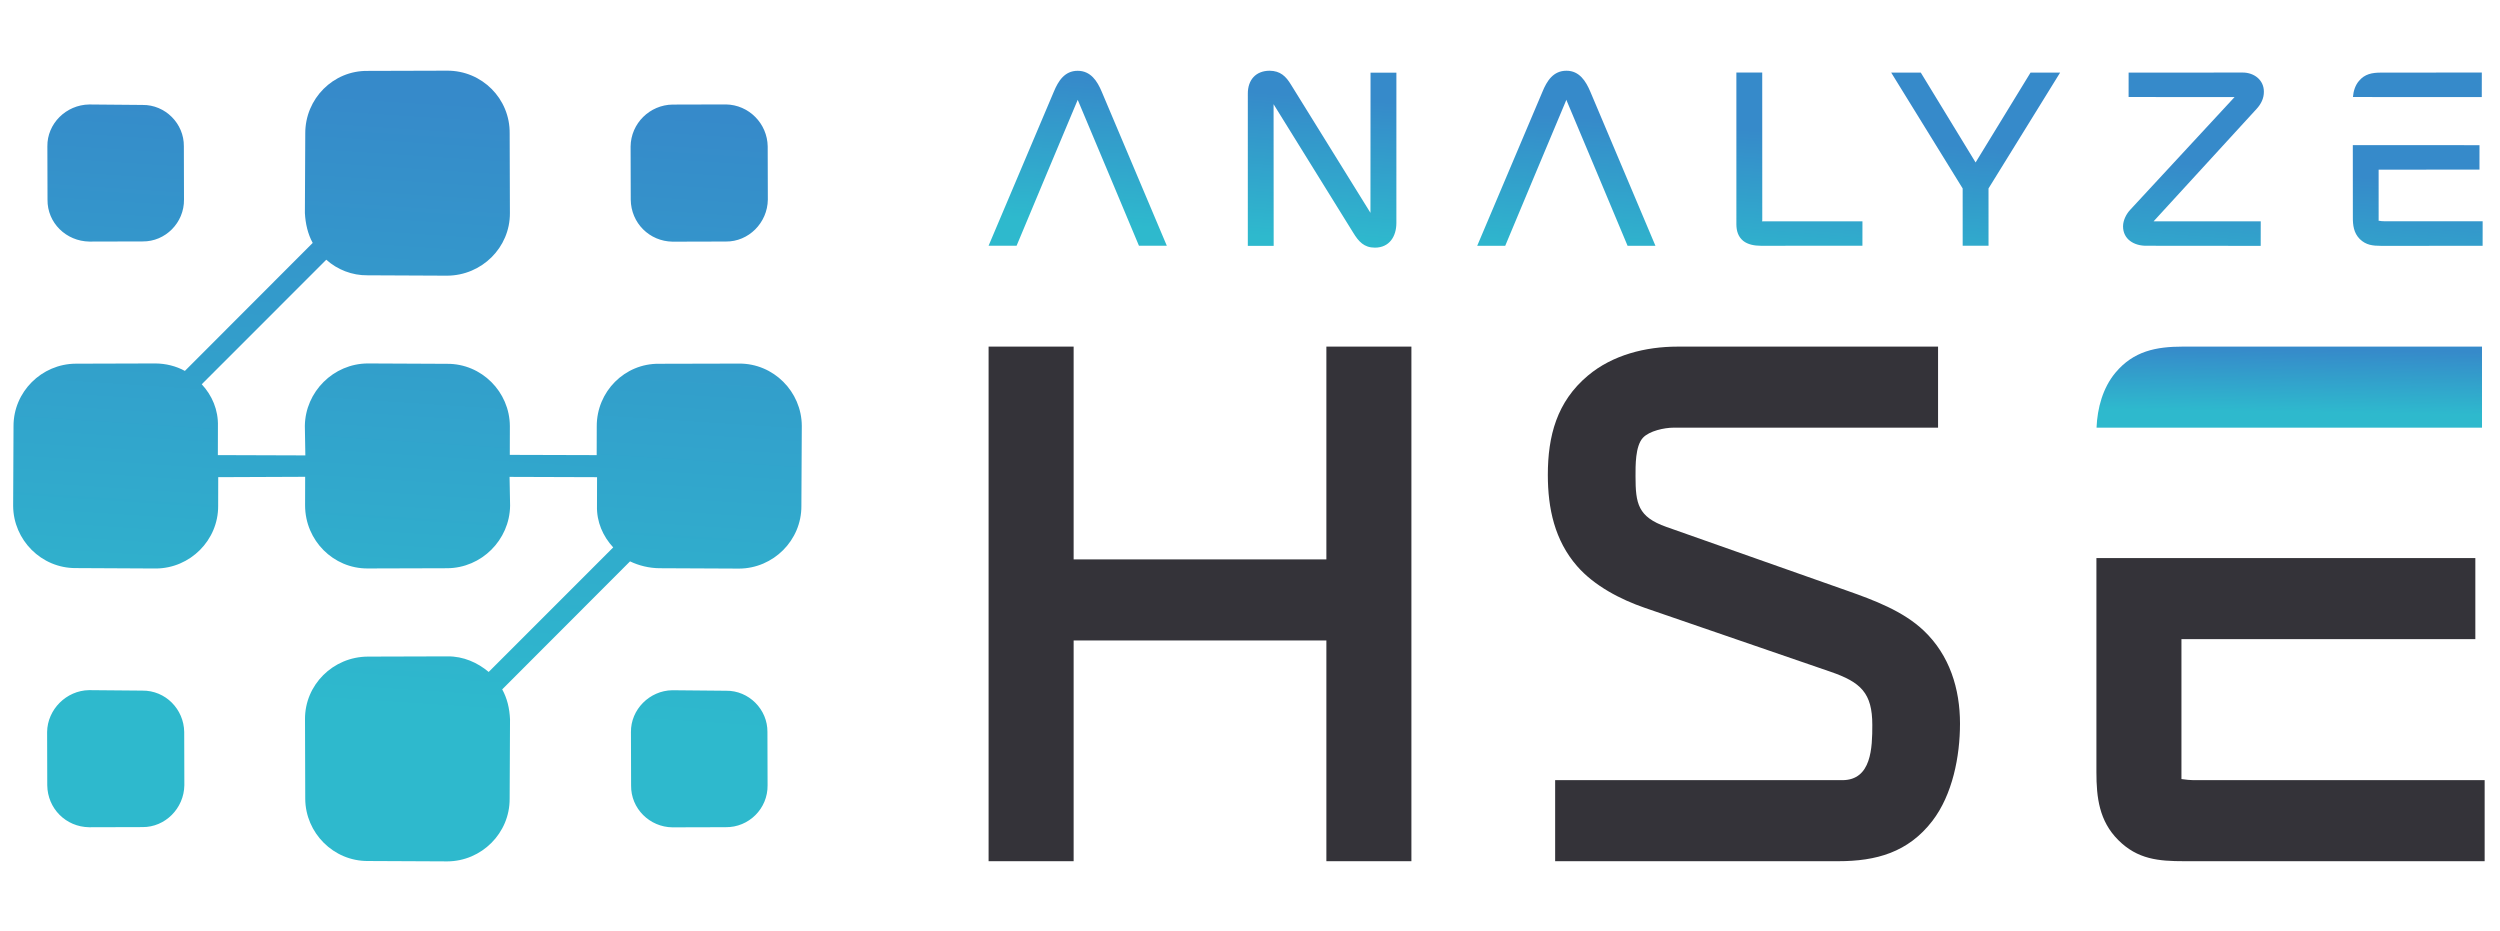
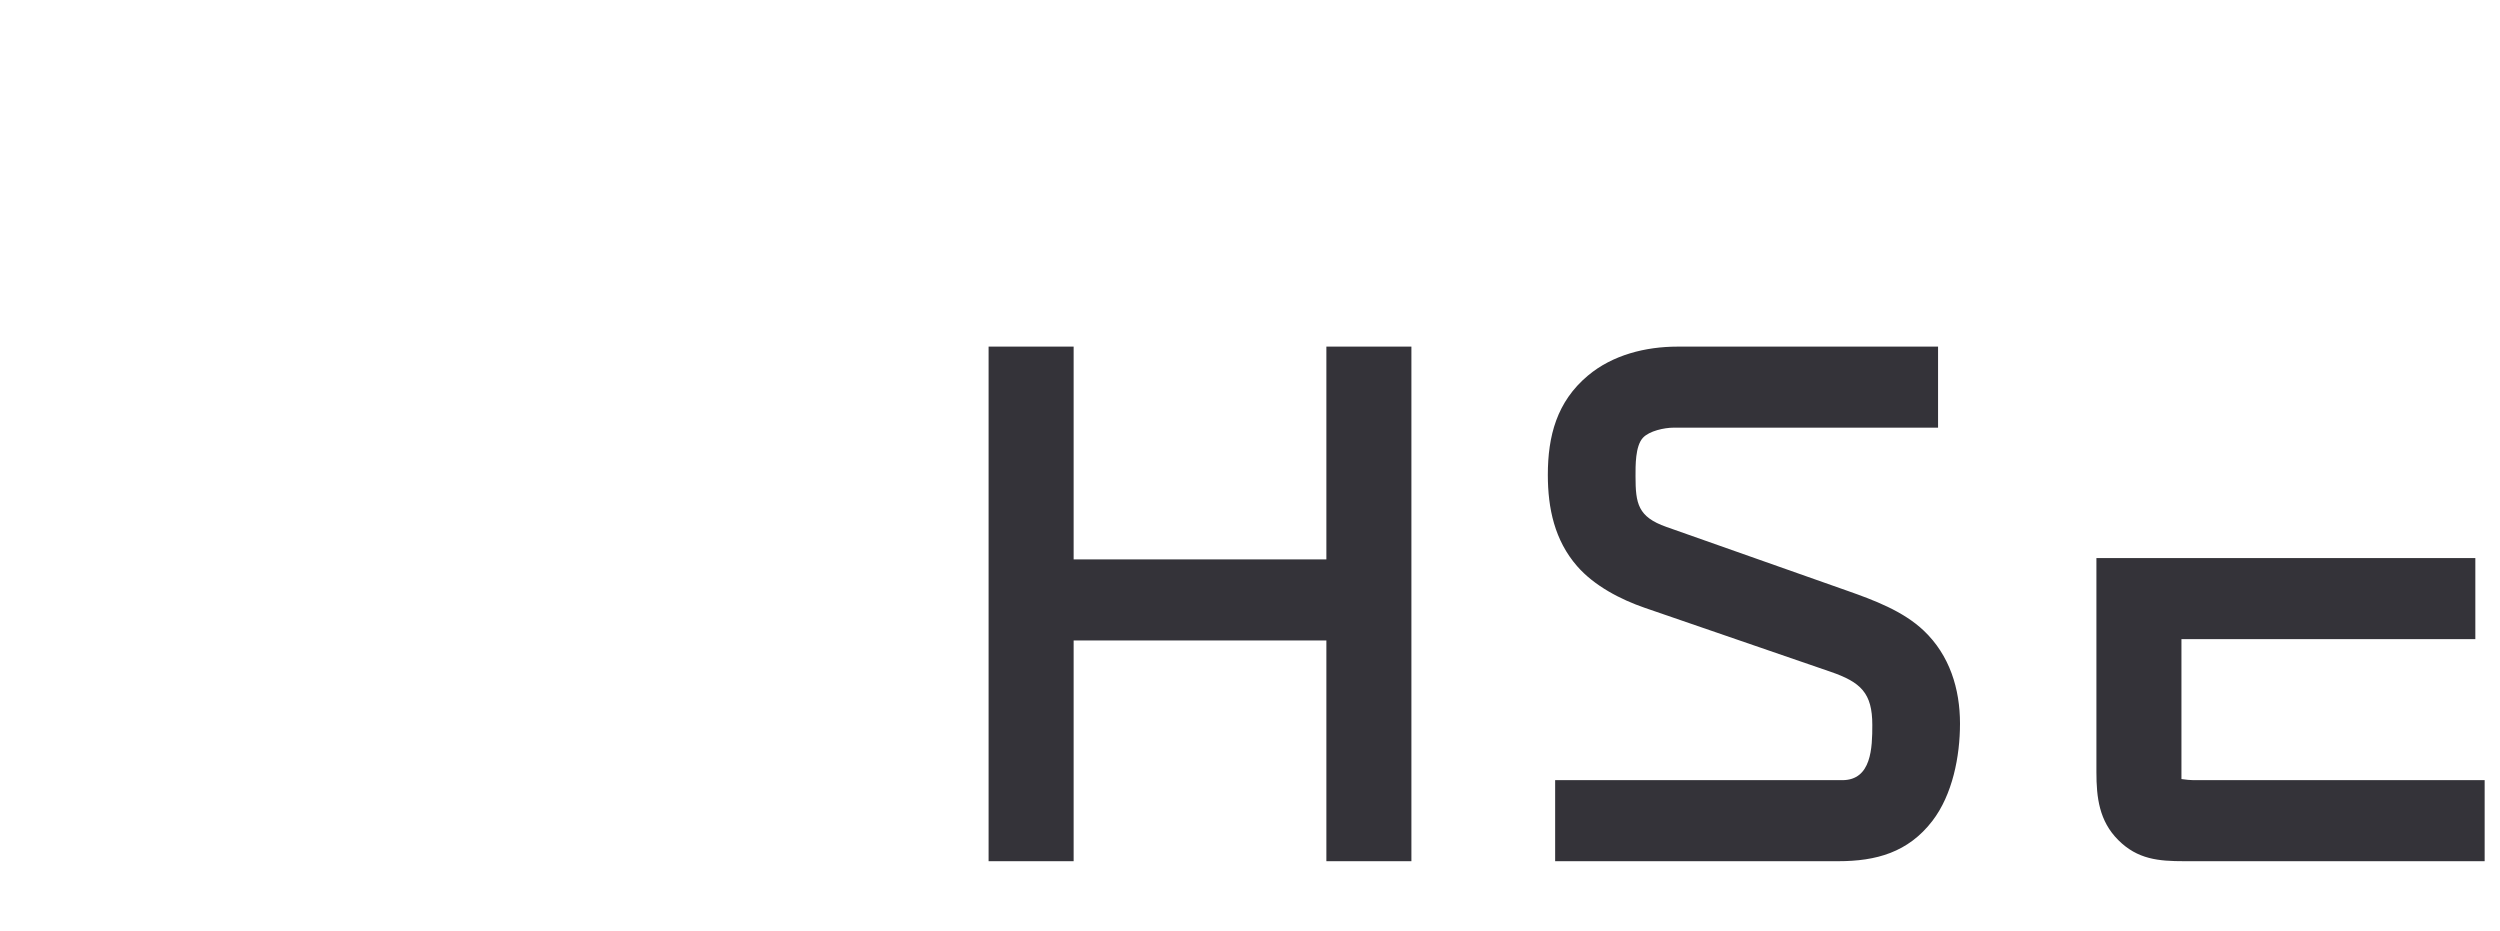
<svg xmlns="http://www.w3.org/2000/svg" xmlns:ns1="http://www.serif.com/" width="360" height="134" viewBox="0 0 3508 1305" version="1.1" xml:space="preserve" style="fill-rule:evenodd;clip-rule:evenodd;stroke-linejoin:round;stroke-miterlimit:2;">
  <g id="Ebene-1" ns1:id="Ebene 1" transform="matrix(4.167,0,0,4.167,0,-587.658)">
    <g transform="matrix(1,0,0,1,446.645,331.992)">
      <path d="M0,24.609L-85.107,24.609L-85.107,98.944L-113.745,98.944L-113.745,-74.335L-85.107,-74.335L-85.107,-2.685L0,-2.685L0,-74.335L28.634,-74.335L28.634,98.944L0,98.944L0,24.609ZM77.036,98.944L77.036,71.655L173.749,71.655C183.585,71.655 183.838,60.727 183.838,53.057C183.838,42.29 179.958,38.653 169.716,35.131L107.247,13.635C99.043,10.813 90.221,6.224 84.446,-0.393C76.854,-9.095 74.573,-19.885 74.573,-31.133C74.573,-44.231 77.589,-55.758 88.044,-64.555C96.363,-71.554 107.532,-74.335 118.222,-74.335L205.979,-74.335L205.979,-47.041L116.879,-47.041C113.844,-47.041 108.748,-45.963 106.601,-43.641C103.992,-40.831 104.103,-34.186 104.103,-30.685C104.103,-21.468 104.902,-17.01 114.477,-13.628L175.381,7.865C184.311,11.015 194.186,14.686 201.163,21.307C209.86,29.56 213.368,40.872 213.368,52.609C213.368,63.618 210.865,76.547 204.035,85.42C195.901,95.978 185.132,98.944 172.407,98.944L77.036,98.944ZM386.904,-3.132L386.904,24.16L287.937,24.16L287.937,71.288C289.369,71.517 291.081,71.655 291.979,71.655L390.039,71.655L390.039,98.944L288.846,98.944C280.238,98.944 273.166,98.334 266.653,91.82C260.235,85.403 259.302,77.497 259.302,68.952L259.302,-3.132L386.904,-3.132Z" style="fill:rgb(52,51,57);" />
    </g>
    <g transform="matrix(-13.598,205.183,205.183,13.598,145.413,174.077)">
-       <path d="M-0.038,-0.108C-0.035,-0.164 0.014,-0.207 0.071,-0.203L0.201,-0.195C0.218,-0.193 0.235,-0.188 0.249,-0.179L0.472,-0.374C0.465,-0.389 0.462,-0.406 0.463,-0.423L0.472,-0.553C0.476,-0.609 0.525,-0.652 0.581,-0.648L0.711,-0.64C0.767,-0.636 0.81,-0.587 0.806,-0.531L0.798,-0.4C0.794,-0.344 0.745,-0.301 0.689,-0.305L0.642,-0.308L0.632,-0.166L0.679,-0.163C0.736,-0.159 0.779,-0.11 0.775,-0.054L0.766,0.076C0.762,0.132 0.713,0.175 0.657,0.172L0.61,0.168L0.601,0.311L0.648,0.314C0.674,0.315 0.697,0.327 0.714,0.345L0.931,0.155C0.917,0.136 0.908,0.112 0.91,0.086L0.919,-0.044C0.923,-0.101 0.972,-0.144 1.028,-0.14L1.158,-0.131C1.214,-0.127 1.257,-0.078 1.253,-0.022L1.245,0.108C1.241,0.164 1.192,0.207 1.136,0.203L1.006,0.195C0.988,0.193 0.972,0.188 0.958,0.179L0.735,0.374C0.741,0.389 0.744,0.406 0.743,0.423L0.735,0.553C0.731,0.609 0.682,0.652 0.626,0.648L0.495,0.64C0.439,0.636 0.396,0.587 0.4,0.531L0.409,0.4C0.412,0.344 0.461,0.301 0.518,0.305L0.565,0.308L0.574,0.166L0.527,0.163C0.471,0.159 0.428,0.11 0.432,0.054L0.44,-0.076C0.444,-0.132 0.493,-0.175 0.549,-0.172L0.597,-0.168L0.606,-0.311L0.559,-0.314C0.532,-0.315 0.509,-0.327 0.492,-0.345L0.275,-0.155C0.29,-0.136 0.298,-0.111 0.296,-0.086L0.288,0.044C0.284,0.101 0.235,0.144 0.179,0.14L0.049,0.131C-0.008,0.128 -0.051,0.079 -0.047,0.022L-0.038,-0.108ZM-0.016,0.394C-0.013,0.357 0.019,0.328 0.057,0.33L0.144,0.336C0.182,0.339 0.21,0.371 0.208,0.409L0.202,0.496C0.2,0.533 0.167,0.562 0.129,0.56L0.042,0.554C0.005,0.551 -0.024,0.519 -0.022,0.481L-0.016,0.394ZM0.047,-0.559C0.05,-0.597 0.083,-0.626 0.12,-0.623L0.207,-0.617C0.245,-0.615 0.273,-0.582 0.271,-0.544L0.265,-0.457C0.263,-0.42 0.23,-0.391 0.192,-0.394L0.105,-0.4C0.068,-0.402 0.039,-0.435 0.042,-0.472L0.047,-0.559ZM0.941,0.457C0.944,0.42 0.977,0.391 1.014,0.394L1.101,0.4C1.139,0.402 1.167,0.435 1.165,0.472L1.159,0.559C1.157,0.597 1.124,0.626 1.086,0.623L0.999,0.617C0.962,0.615 0.933,0.582 0.936,0.545L0.941,0.457ZM1.004,-0.496C1.007,-0.533 1.04,-0.562 1.077,-0.56L1.164,-0.554C1.202,-0.551 1.23,-0.519 1.228,-0.481L1.222,-0.394C1.22,-0.357 1.187,-0.328 1.149,-0.33L1.062,-0.336C1.025,-0.339 0.996,-0.371 0.999,-0.409L1.004,-0.496Z" style="fill:url(#_Linear1);fill-rule:nonzero;" />
-     </g>
+       </g>
    <g transform="matrix(-3.723,48.078,48.078,3.723,589.735,184.762)">
-       <path d="M-0.154,-1.475L0.953,-1.846L0.938,-1.651C0.38,-1.468 0.499,-1.505 -0.105,-1.306C-0.107,-1.305 -0.109,-1.305 -0.112,-1.304C-0.109,-1.303 -0.107,-1.301 -0.105,-1.301C0.468,-1.007 0.34,-1.071 0.872,-0.799L0.857,-0.605L-0.18,-1.141C-0.252,-1.178 -0.321,-1.229 -0.314,-1.319C-0.307,-1.411 -0.232,-1.45 -0.154,-1.475ZM0.018,-3.525L1.077,-3.443L1.063,-3.263L0.077,-3.34L0.929,-2.716C0.987,-2.674 1.027,-2.633 1.021,-2.557C1.013,-2.456 0.931,-2.414 0.838,-2.421L-0.209,-2.502L-0.195,-2.682L0.781,-2.607L-0.068,-3.229C-0.124,-3.269 -0.159,-3.311 -0.154,-3.386C-0.146,-3.482 -0.078,-3.533 0.018,-3.525ZM0.109,-4.877L1.216,-5.248L1.201,-5.053C0.666,-4.877 0.724,-4.895 0.158,-4.708C0.157,-4.707 0.154,-4.707 0.152,-4.706C0.154,-4.705 0.157,-4.703 0.158,-4.703C0.72,-4.415 0.618,-4.465 1.135,-4.201L1.12,-4.007L0.083,-4.543C0.011,-4.58 -0.057,-4.631 -0.05,-4.722C-0.043,-4.813 0.032,-4.852 0.109,-4.877ZM-0.74,4.352C-0.735,4.291 -0.722,4.241 -0.67,4.204C-0.637,4.18 -0.595,4.171 -0.555,4.171L-0.624,5.068L-0.795,5.055L-0.74,4.352ZM-0.604,2.596L-0.434,2.609L-0.491,3.347L0.349,2.682C0.381,2.656 0.427,2.637 0.469,2.64C0.56,2.647 0.599,2.728 0.592,2.812L0.531,3.609L0.36,3.596L0.418,2.85L-0.421,3.507C-0.457,3.535 -0.498,3.552 -0.544,3.548C-0.626,3.542 -0.672,3.469 -0.666,3.391L-0.604,2.596ZM-0.551,1.913L0.104,1.579L-0.492,1.149L-0.476,0.943L0.292,1.503L0.691,1.534L0.677,1.714L0.278,1.683L-0.567,2.119L-0.551,1.913ZM-0.393,-0.135L0.665,-0.053C0.709,-0.049 0.748,-0.035 0.775,0.003C0.799,0.038 0.803,0.086 0.8,0.127L0.745,0.836L0.575,0.823L0.628,0.139C0.628,0.135 0.63,0.126 0.628,0.122C0.629,0.124 0.624,0.125 0.622,0.125L-0.407,0.045L-0.393,-0.135ZM-0.288,5.078L-0.22,4.196L0.28,4.235C0.337,4.239 0.39,4.249 0.43,4.295C0.47,4.343 0.47,4.39 0.466,4.448L0.411,5.154L0.24,5.141L0.293,4.457C0.294,4.448 0.294,4.427 0.292,4.415C0.291,4.417 0.287,4.416 0.285,4.416L-0.063,4.389L-0.118,5.091L-0.288,5.078Z" style="fill:url(#_Linear2);fill-rule:nonzero;" />
-     </g>
+       </g>
    <g transform="matrix(-0.324,21.125,21.125,0.324,771.499,258.55)">
-       <path d="M-0.016,-1.726C-0.009,-2.151 0.066,-2.51 0.417,-2.794C0.663,-2.992 0.985,-3.073 1.297,-3.081L1.203,3.062L-0.089,3.042L-0.016,-1.726Z" style="fill:url(#_Linear3);fill-rule:nonzero;" />
-     </g>
+       </g>
  </g>
  <defs>
    <linearGradient id="_Linear1" x1="0" y1="0" x2="1" y2="0" gradientUnits="userSpaceOnUse" gradientTransform="matrix(1,0,0,-1,0,3.84075e-06)">
      <stop offset="0" style="stop-color:rgb(54,138,202);stop-opacity:1" />
      <stop offset="1" style="stop-color:rgb(46,185,205);stop-opacity:1" />
    </linearGradient>
    <linearGradient id="_Linear2" x1="0" y1="0" x2="1" y2="0" gradientUnits="userSpaceOnUse" gradientTransform="matrix(1,0,0,-1,0,-0.093)">
      <stop offset="0" style="stop-color:rgb(54,138,202);stop-opacity:1" />
      <stop offset="1" style="stop-color:rgb(46,185,205);stop-opacity:1" />
    </linearGradient>
    <linearGradient id="_Linear3" x1="0" y1="0" x2="1" y2="0" gradientUnits="userSpaceOnUse" gradientTransform="matrix(1,0,0,-1,0,-0.02)">
      <stop offset="0" style="stop-color:rgb(54,138,202);stop-opacity:1" />
      <stop offset="1" style="stop-color:rgb(46,185,205);stop-opacity:1" />
    </linearGradient>
  </defs>
</svg>